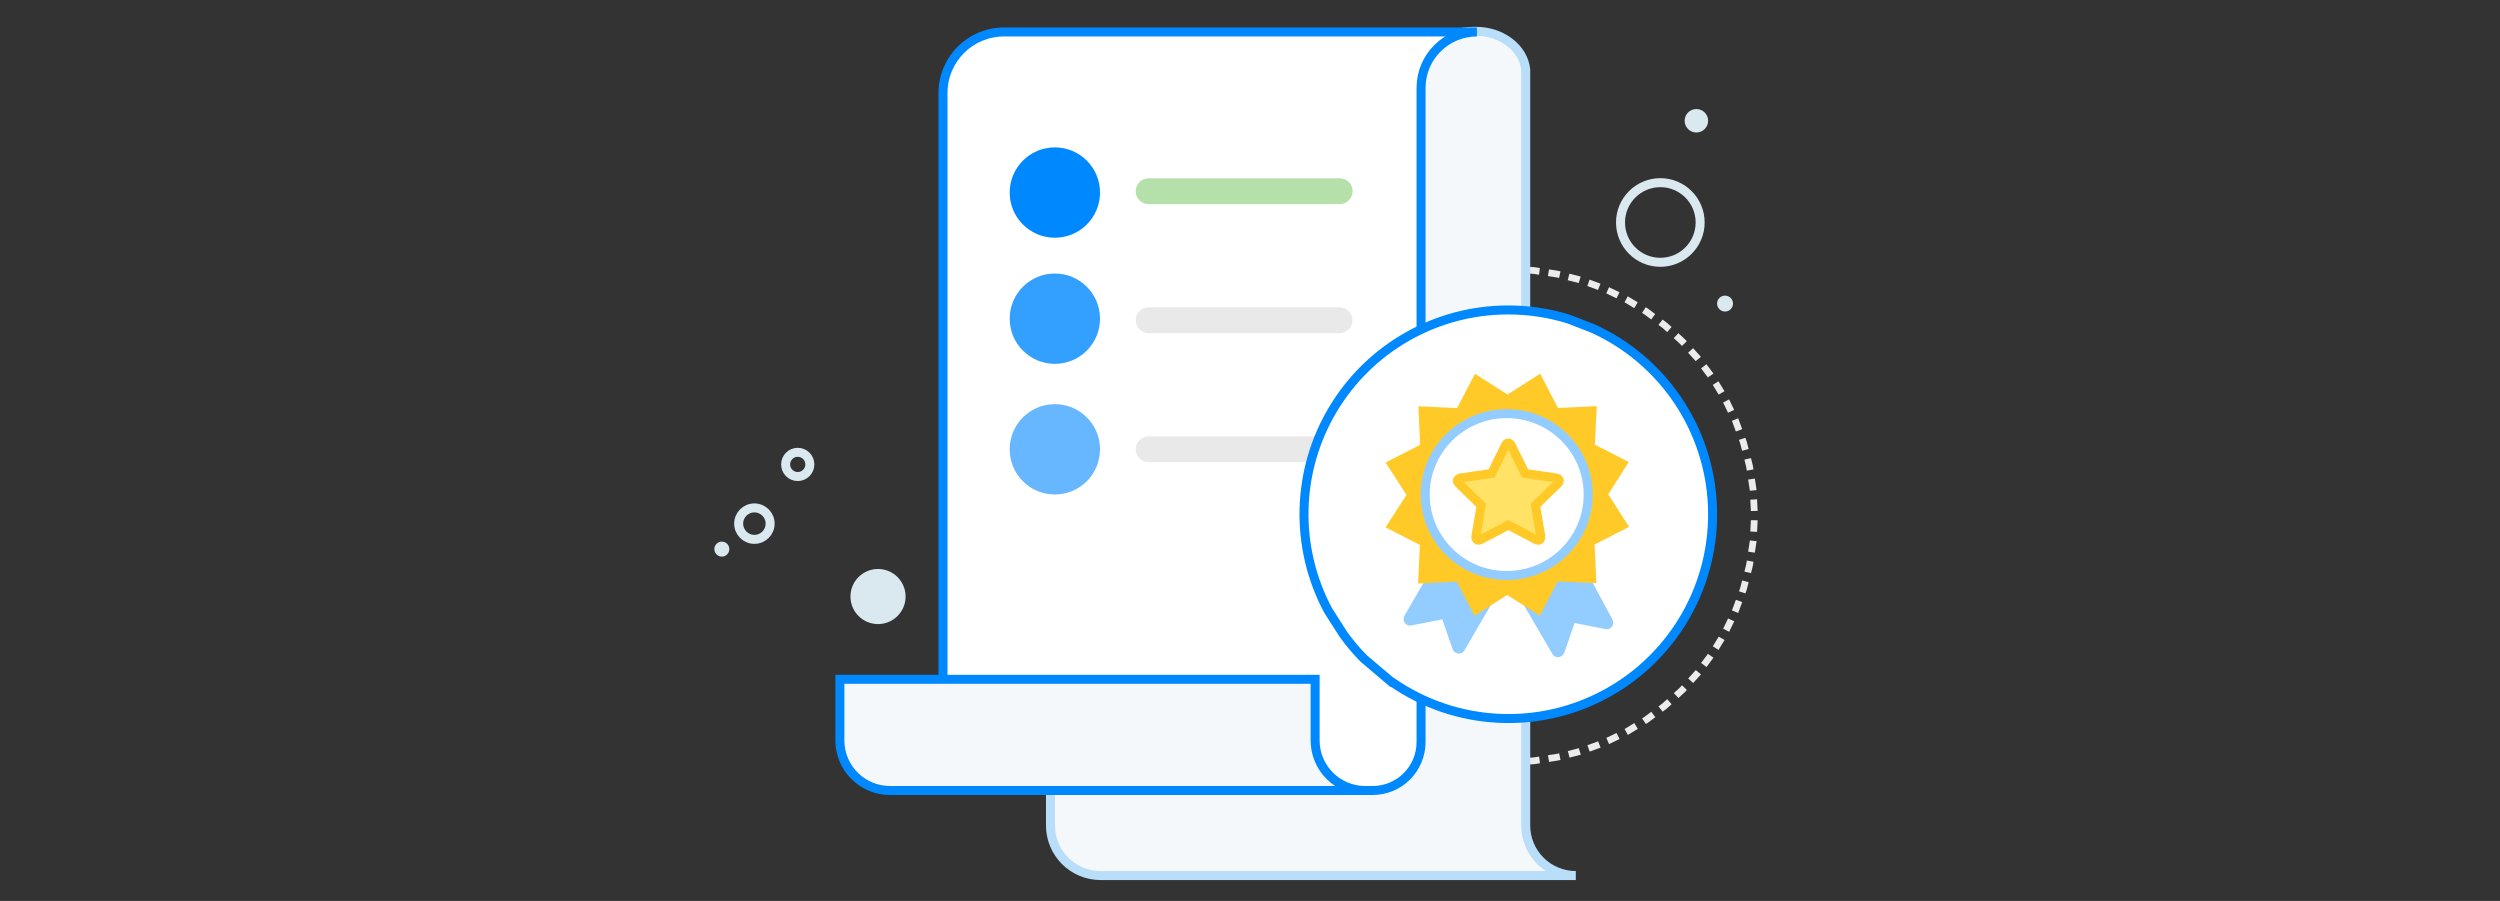
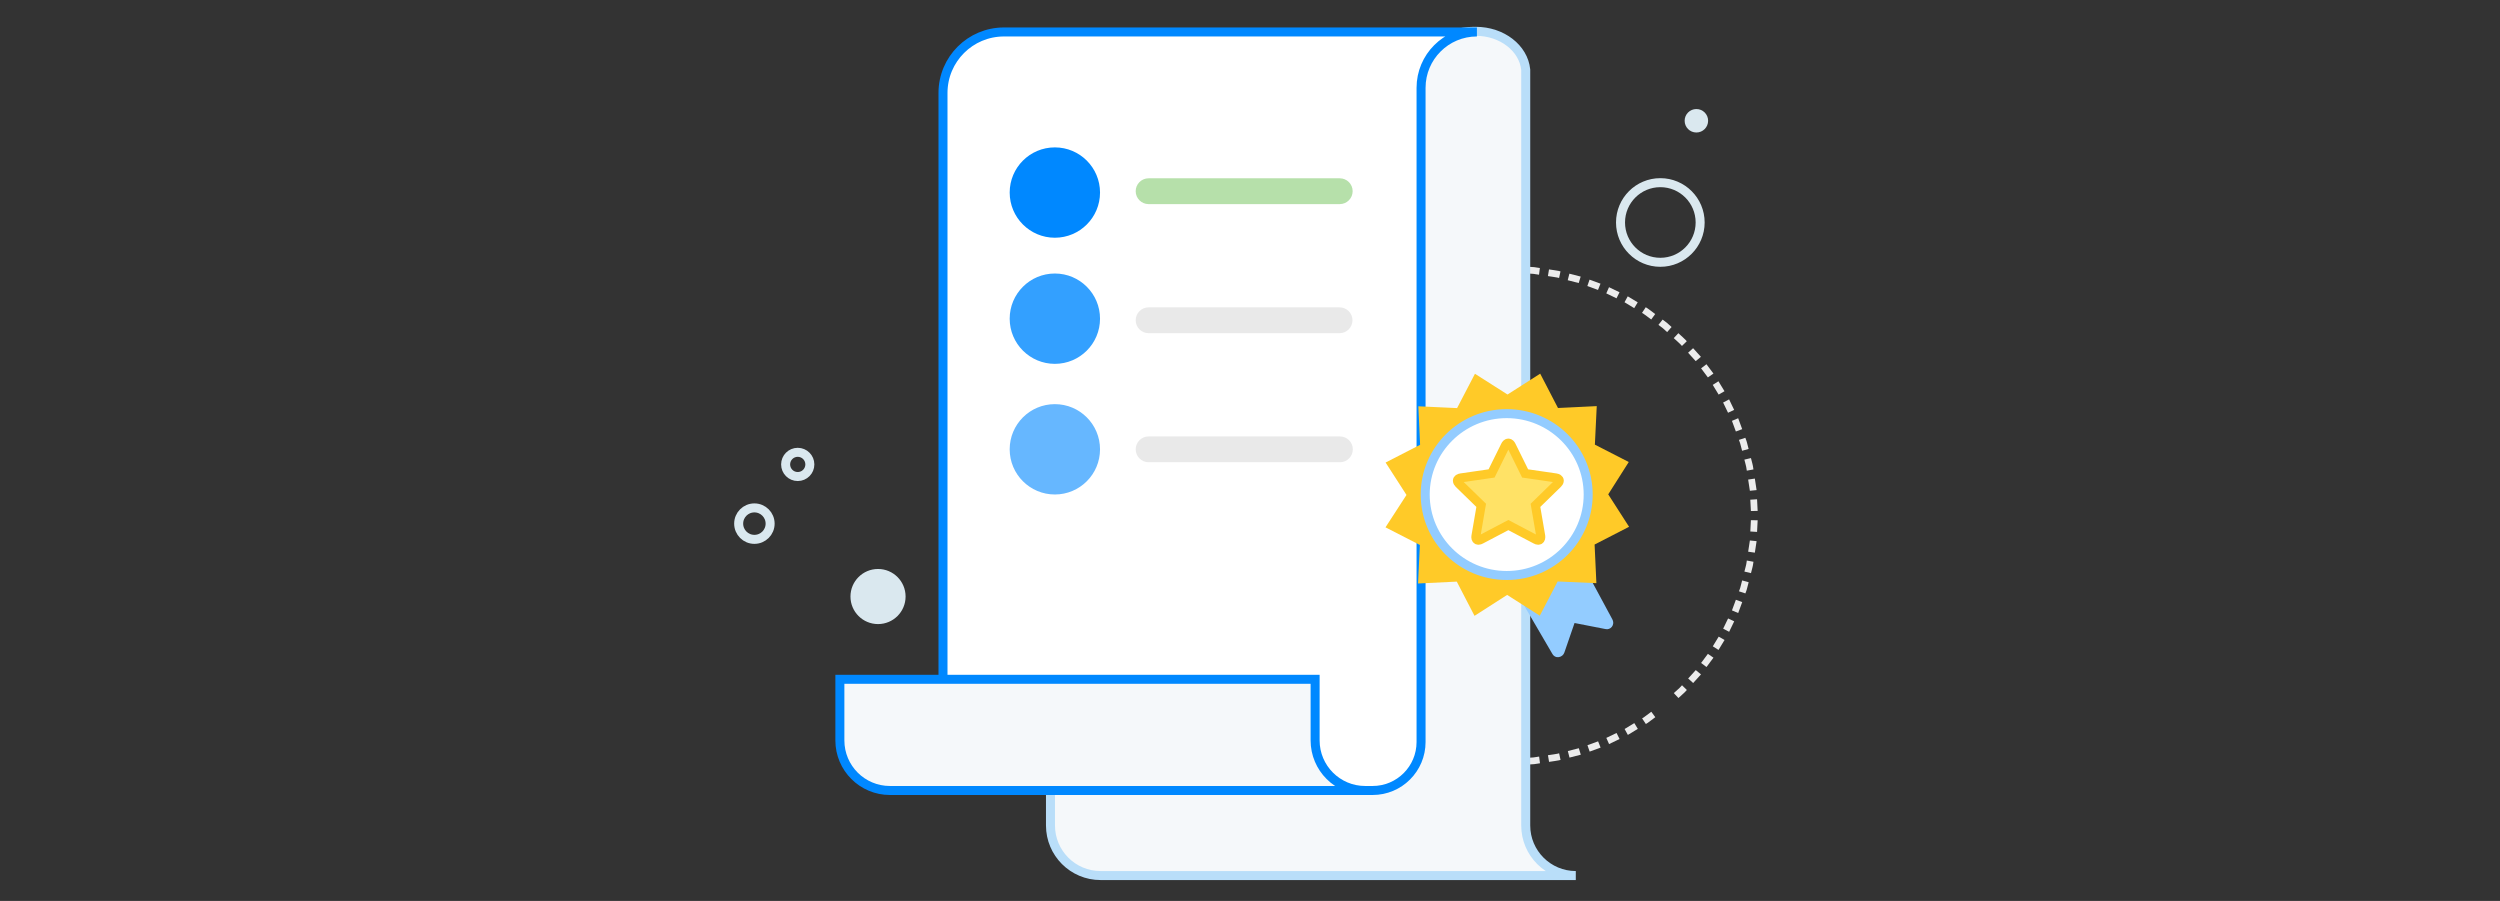
<svg xmlns="http://www.w3.org/2000/svg" version="1.1" id="content_your_way" x="0px" y="0px" width="555px" height="200px" viewBox="-77.5 0 555 200" enable-background="new -77.5 0 555 200" xml:space="preserve">
  <rect x="-77.5" y="0" width="555" height="200" fill="#333333" stroke="none" />
  <g>
    <path fill="#DAE8EF" d="M123.54,132.43c0,3.379-2.739,6.115-6.117,6.115c-3.379,0-6.119-2.736-6.119-6.115   c0-3.381,2.74-6.117,6.119-6.117C120.8,126.313,123.54,129.049,123.54,132.43z" />
    <path fill="none" stroke="#DAE8EF" stroke-width="2" stroke-miterlimit="10" d="M299.932,49.391c0,4.879-3.957,8.84-8.838,8.84   s-8.838-3.961-8.838-8.84c0-4.881,3.957-8.838,8.838-8.838S299.932,44.51,299.932,49.391z" />
    <circle fill="none" stroke="#DAE8EF" stroke-width="2" stroke-miterlimit="10" cx="89.976" cy="116.246" r="3.492" />
    <circle fill="none" stroke="#DAE8EF" stroke-width="2" stroke-miterlimit="10" cx="99.598" cy="103.102" r="2.689" />
-     <circle fill="#DAE8EF" cx="82.747" cy="121.904" r="1.664" />
-     <path fill="#DAE8EF" d="M307.229,67.398c0,0.975-0.793,1.766-1.771,1.766s-1.767-0.791-1.767-1.766   c0-0.982,0.789-1.771,1.767-1.771S307.229,66.416,307.229,67.398z" />
    <circle fill="#DAE8EF" cx="299.096" cy="26.811" r="2.606" />
  </g>
  <g>
    <path fill="#ECECEC" d="M310.289,104.49l1.475-0.276c0,0-0.022-0.159-0.061-0.399c-0.037-0.237-0.077-0.561-0.171-0.871   c-0.16-0.627-0.321-1.254-0.321-1.254l-1.46,0.347c0,0,0.157,0.608,0.314,1.219c0.091,0.304,0.13,0.615,0.165,0.851   C310.265,104.337,310.289,104.49,310.289,104.49z" />
    <polygon fill="#ECECEC" points="310.971,108.953 312.463,108.802 312.074,106.244 310.591,106.465  " />
    <polygon fill="#ECECEC" points="311.198,113.448 312.697,113.42 312.567,110.837 311.07,110.934  " />
    <polygon fill="#ECECEC" points="306.125,91.632 307.483,90.995 306.359,88.664 305.032,89.363  " />
    <polygon fill="#ECECEC" points="307.86,95.793 309.268,95.273 308.373,92.846 306.992,93.431  " />
    <path fill="#ECECEC" d="M309.246,100.069l1.445-0.4c0,0-0.161-0.626-0.322-1.253c-0.07-0.316-0.173-0.623-0.264-0.849   c-0.084-0.228-0.141-0.38-0.141-0.38l-1.425,0.468c0,0,0.054,0.146,0.135,0.369c0.089,0.219,0.188,0.518,0.256,0.825   C309.09,99.459,309.246,100.069,309.246,100.069z" />
    <polygon fill="#ECECEC" points="298.945,80.169 300.104,79.216 298.367,77.298 297.255,78.305  " />
    <polygon fill="#ECECEC" points="301.648,83.785 302.883,82.932 301.334,80.859 300.143,81.77  " />
    <polygon fill="#ECECEC" points="304.037,87.598 305.337,86.849 303.993,84.638 302.729,85.446  " />
    <path fill="#ECECEC" d="M289.07,70.928l0.886-1.211c0,0-2.058-1.57-2.101-1.508l-0.828,1.25   C287.068,69.398,289.07,70.928,289.07,70.928z" />
    <path fill="#ECECEC" d="M292.604,73.731l0.983-1.133c0,0-0.479-0.435-0.958-0.87c-0.506-0.401-1.029-0.782-1.029-0.782l-0.93,1.177   c0,0,0.501,0.38,1.003,0.76C292.141,73.308,292.604,73.731,292.604,73.731z" />
    <path fill="#ECECEC" d="M295.891,76.803l1.073-1.047c0,0-0.414-0.5-0.911-0.917c-0.479-0.435-0.957-0.871-0.957-0.871l-1.021,1.096   c0,0,0.466,0.423,0.932,0.847C295.488,76.316,295.891,76.803,295.891,76.803z" />
    <polygon fill="#ECECEC" points="277.255,64.364 277.811,62.971 275.381,62.081 274.891,63.499  " />
    <polygon fill="#ECECEC" points="281.363,66.225 282.034,64.883 279.703,63.76 279.096,65.132  " />
    <polygon fill="#ECECEC" points="285.294,68.406 286.074,67.125 283.861,65.783 283.143,67.099  " />
    <path fill="#ECECEC" d="M264.163,60.987l0.188-1.488c0,0-0.641-0.097-1.279-0.194c-0.644-0.059-1.289-0.079-1.289-0.079   l-0.12,1.495c0,0,0.63,0.02,1.256,0.076C263.541,60.892,264.163,60.987,264.163,60.987z" />
    <path fill="#ECECEC" d="M268.616,61.715l0.313-1.467c0.016-0.076-2.548-0.439-2.548-0.439l-0.245,1.48c0,0,0.622,0.095,1.244,0.189   c0.311,0.051,0.624,0.086,0.854,0.139C268.464,61.676,268.616,61.715,268.616,61.715z" />
    <polygon fill="#ECECEC" points="272.975,62.835 273.41,61.4 270.904,60.755 270.536,62.209  " />
    <polygon fill="#ECECEC" points="270.561,166.732 270.93,168.188 273.436,167.542 272.998,166.105  " />
    <path fill="#ECECEC" d="M266.146,167.658l0.246,1.479c0,0,2.563-0.363,2.547-0.438l-0.313-1.468   C268.643,167.307,266.146,167.658,266.146,167.658z" />
    <path fill="#ECECEC" d="M261.688,168.227l0.121,1.494c0,0.002,0.647-0.018,1.291-0.08c0.641-0.099,1.278-0.193,1.278-0.193   l-0.19-1.488c0,0-0.623,0.096-1.244,0.189C262.316,168.21,261.688,168.227,261.688,168.227z" />
    <polygon fill="#ECECEC" points="283.163,161.837 283.884,163.152 286.096,161.811 285.314,160.529  " />
    <polygon fill="#ECECEC" points="279.104,163.813 279.712,165.184 282.044,164.061 281.372,162.72  " />
    <polygon fill="#ECECEC" points="274.914,165.439 275.404,166.857 277.834,165.969 277.277,164.575  " />
    <path fill="#ECECEC" d="M294.09,153.867l1.023,1.096c0,0,0.479-0.436,0.957-0.871c0.24-0.217,0.481-0.431,0.639-0.617   c0.163-0.181,0.271-0.301,0.271-0.301l-1.074-1.047c0,0-0.105,0.117-0.266,0.291c-0.148,0.184-0.387,0.393-0.619,0.604   C294.557,153.443,294.09,153.867,294.09,153.867z" />
-     <path fill="#ECECEC" d="M290.68,156.818l0.93,1.177c0,0,0.522-0.38,1.029-0.782c0.479-0.436,0.957-0.869,0.957-0.869l-0.981-1.133   c0,0-0.468,0.423-0.933,0.848C291.188,156.449,290.68,156.818,290.68,156.818z" />
    <path fill="#ECECEC" d="M287.049,159.477l0.829,1.25c0,0,0.14-0.084,0.347-0.211c0.201-0.132,0.455-0.334,0.717-0.523   c0.519-0.389,1.035-0.774,1.035-0.774l-0.886-1.21c0,0-0.504,0.377-1.009,0.754c-0.253,0.188-0.499,0.385-0.695,0.514   C287.184,159.395,287.049,159.477,287.049,159.477z" />
    <polygon fill="#ECECEC" points="302.742,143.48 304.007,144.289 305.35,142.078 304.05,141.33  " />
    <polygon fill="#ECECEC" points="300.146,147.171 301.34,148.081 302.889,146.009 301.654,145.154  " />
    <polygon fill="#ECECEC" points="297.271,150.625 298.384,151.631 300.119,149.712 298.961,148.759  " />
    <path fill="#ECECEC" d="M308.551,131.271l1.425,0.465c0,0,0.058-0.15,0.141-0.379c0.093-0.227,0.188-0.532,0.261-0.851   c0.161-0.627,0.323-1.253,0.323-1.253l-1.446-0.398c0,0-0.156,0.608-0.313,1.22c-0.067,0.309-0.162,0.608-0.255,0.825   C308.604,131.122,308.551,131.271,308.551,131.271z" />
    <polygon fill="#ECECEC" points="306.996,135.509 308.378,136.094 309.271,133.665 307.863,133.146  " />
    <polygon fill="#ECECEC" points="305.043,139.563 306.37,140.261 307.494,137.932 306.136,137.295  " />
    <polygon fill="#ECECEC" points="311.072,117.99 312.568,118.086 312.699,115.503 311.199,115.477  " />
    <polygon fill="#ECECEC" points="310.592,122.475 312.076,122.693 312.464,120.137 310.972,119.984  " />
    <path fill="#ECECEC" d="M309.758,126.891l1.46,0.344c0,0,0.16-0.627,0.321-1.252c0.094-0.312,0.129-0.635,0.167-0.873   c0.037-0.238,0.062-0.398,0.062-0.398l-1.475-0.273c0,0-0.023,0.153-0.059,0.389c-0.038,0.232-0.071,0.547-0.163,0.849   C309.914,126.28,309.758,126.891,309.758,126.891z" />
  </g>
  <g id="paper">
    <path fill="#F5F8FA" stroke="#B9DEF9" stroke-width="2" stroke-miterlimit="10" d="M237.419,15.94   c-0.075,0.461-0.126,0.929-0.126,1.408v0.954v7.914v1.81v7.718h0.448v-7.718v-1.81v-7.914v-0.954c0-0.479,0.053-0.947,0.129-1.408   H237.419c0.823-5.072,5.997-8.984,12.274-8.984c0.074,0,0.146,0.008,0.224,0.009c0.075,0,0.147-0.009,0.226-0.009   c5.818,0,10.584,3.745,11.068,8.515v0.469v19.803v147.512c0,6.14,4.979,11.116,11.115,11.116H166.841h-0.016   c-6.143,0-11.118-4.979-11.118-11.116V15.94H237.419z" />
    <path fill="#FFFFFF" stroke="#0088FF" stroke-width="2" stroke-miterlimit="10" d="M131.844,20.631L131.844,20.631v154.858h95.372   c5.941,0,10.759-4.815,10.759-10.761V20.631v-1.135c0-6.85,5.551-12.401,12.398-12.401H145.382   C137.908,7.095,131.844,13.154,131.844,20.631z" />
    <path fill="#F5F8FA" stroke="#0088FF" stroke-width="2" stroke-miterlimit="10" d="M214.456,164.373v-13.564H108.952v13.564   c0,6.141,4.977,11.116,11.117,11.116l0,0h0.017h105.486C219.434,175.489,214.456,170.514,214.456,164.373z" />
  </g>
  <g id="text_15_">
    <path opacity="0.6" fill="#85CC72" enable-background="new    " d="M219.922,45.312h-42.434c-1.581,0-2.866-1.283-2.866-2.868   c0-1.581,1.285-2.863,2.866-2.863h42.434c1.58,0,2.866,1.282,2.866,2.863C222.788,44.028,221.502,45.312,219.922,45.312" />
    <path fill="#E9E9E9" d="M219.884,73.964h-42.396c-1.581,0-2.862-1.282-2.862-2.866c0-1.582,1.281-2.864,2.862-2.864h42.396   c1.582,0,2.866,1.283,2.866,2.864C222.75,72.682,221.466,73.964,219.884,73.964" />
    <path fill="#E9E9E9" d="M219.962,102.615h-42.474c-1.581,0-2.862-1.282-2.862-2.863s1.281-2.865,2.862-2.865h42.474   c1.583,0,2.865,1.284,2.865,2.865S221.545,102.615,219.962,102.615" />
    <circle fill="#0088FF" cx="156.678" cy="42.748" r="10.028" />
    <circle opacity="0.8" fill="#0088FF" enable-background="new    " cx="156.678" cy="70.748" r="10.028" />
    <circle opacity="0.6" fill="#0088FF" enable-background="new    " cx="156.678" cy="99.748" r="10.028" />
  </g>
  <g>
-     <path fill="#FFFFFF" stroke="#0088FF" stroke-width="2" stroke-miterlimit="10" d="M302.665,112.393   c-0.681-17.152-10.994-32.45-26.642-39.512l-5.338-2.063c-4.32-1.333-8.817-2.01-13.342-2.009   c-15.936-0.01-30.707,8.349-38.9,22.017c-8.199,13.666-8.614,30.635-1.1,44.688l3.401,5.334c1.362,1.895,2.868,3.676,4.506,5.338   l6.301,5.334c0.035,0,0.063-0.018,0.095-0.018c14.131,9.748,32.559,10.674,47.595,2.393   C294.281,145.613,303.35,129.546,302.665,112.393z" />
-     <path fill="#93CCFF" d="M240.686,125.645l-6.346,10.963c-0.744,1.342,0.407,2.509,1.485,2.23l6.87-1.341l2.248,6.535   c0.35,1.108,1.982,1.561,2.686,0.291l7.109-12.177L240.686,125.645z" />
    <path fill="#93CCFF" d="M274.055,125.645l6.346,11.774c0.746,1.342-0.407,2.507-1.486,2.233l-6.867-1.344l-2.25,6.532   c-0.347,1.109-1.982,1.563-2.688,0.294L260,132.957L274.055,125.645z" />
    <path fill="#FFCA28" d="M284.084,102.566l-7.521-3.855l0.414-8.553l-8.603,0.417l-3.951-7.624l-7.253,4.631l-7.23-4.602   l-3.967,7.617l-8.596-0.4l0.387,8.548l-7.658,3.938l4.636,7.196l-4.659,7.187l0.021,0.01l0.019,0.011l7.593,3.897l-0.408,8.55   l8.598-0.415l3.939,7.598l7.243-4.646l7.248,4.614l3.962-7.598l8.602,0.377l-0.397-8.58l7.654-3.936l-4.628-7.202L284.084,102.566z   " />
    <path fill="#FFFFFF" stroke="#93CCFF" stroke-width="2" stroke-miterlimit="10" d="M275.078,109.79   c0-9.906-8.102-17.965-18.094-17.965c-9.967,0-18.088,8.061-18.088,17.965c0,9.908,8.106,17.968,18.088,17.968   C266.959,127.781,275.078,119.718,275.078,109.79z" />
    <path fill="#FFE266" stroke="#FFCA28" stroke-width="2" stroke-miterlimit="10" d="M268.309,107.374l-4.936,4.813l1.168,6.797   c0.014,0.096,0.014,0.178,0.014,0.271c0,0.354-0.162,0.682-0.557,0.682c-0.189,0-0.381-0.068-0.544-0.164l-6.104-3.209   l-6.104,3.209c-0.178,0.096-0.354,0.164-0.544,0.164c-0.396,0-0.57-0.328-0.57-0.682c0-0.095,0.015-0.177,0.027-0.271l1.168-6.797   l-4.948-4.813c-0.163-0.177-0.34-0.408-0.34-0.653c0-0.406,0.421-0.57,0.761-0.625l6.826-0.992l3.06-6.187   c0.121-0.258,0.354-0.557,0.666-0.557c0.312,0,0.543,0.299,0.666,0.557l3.059,6.187l6.826,0.992   c0.326,0.055,0.761,0.219,0.761,0.625C268.661,106.966,268.484,107.197,268.309,107.374z" />
  </g>
</svg>